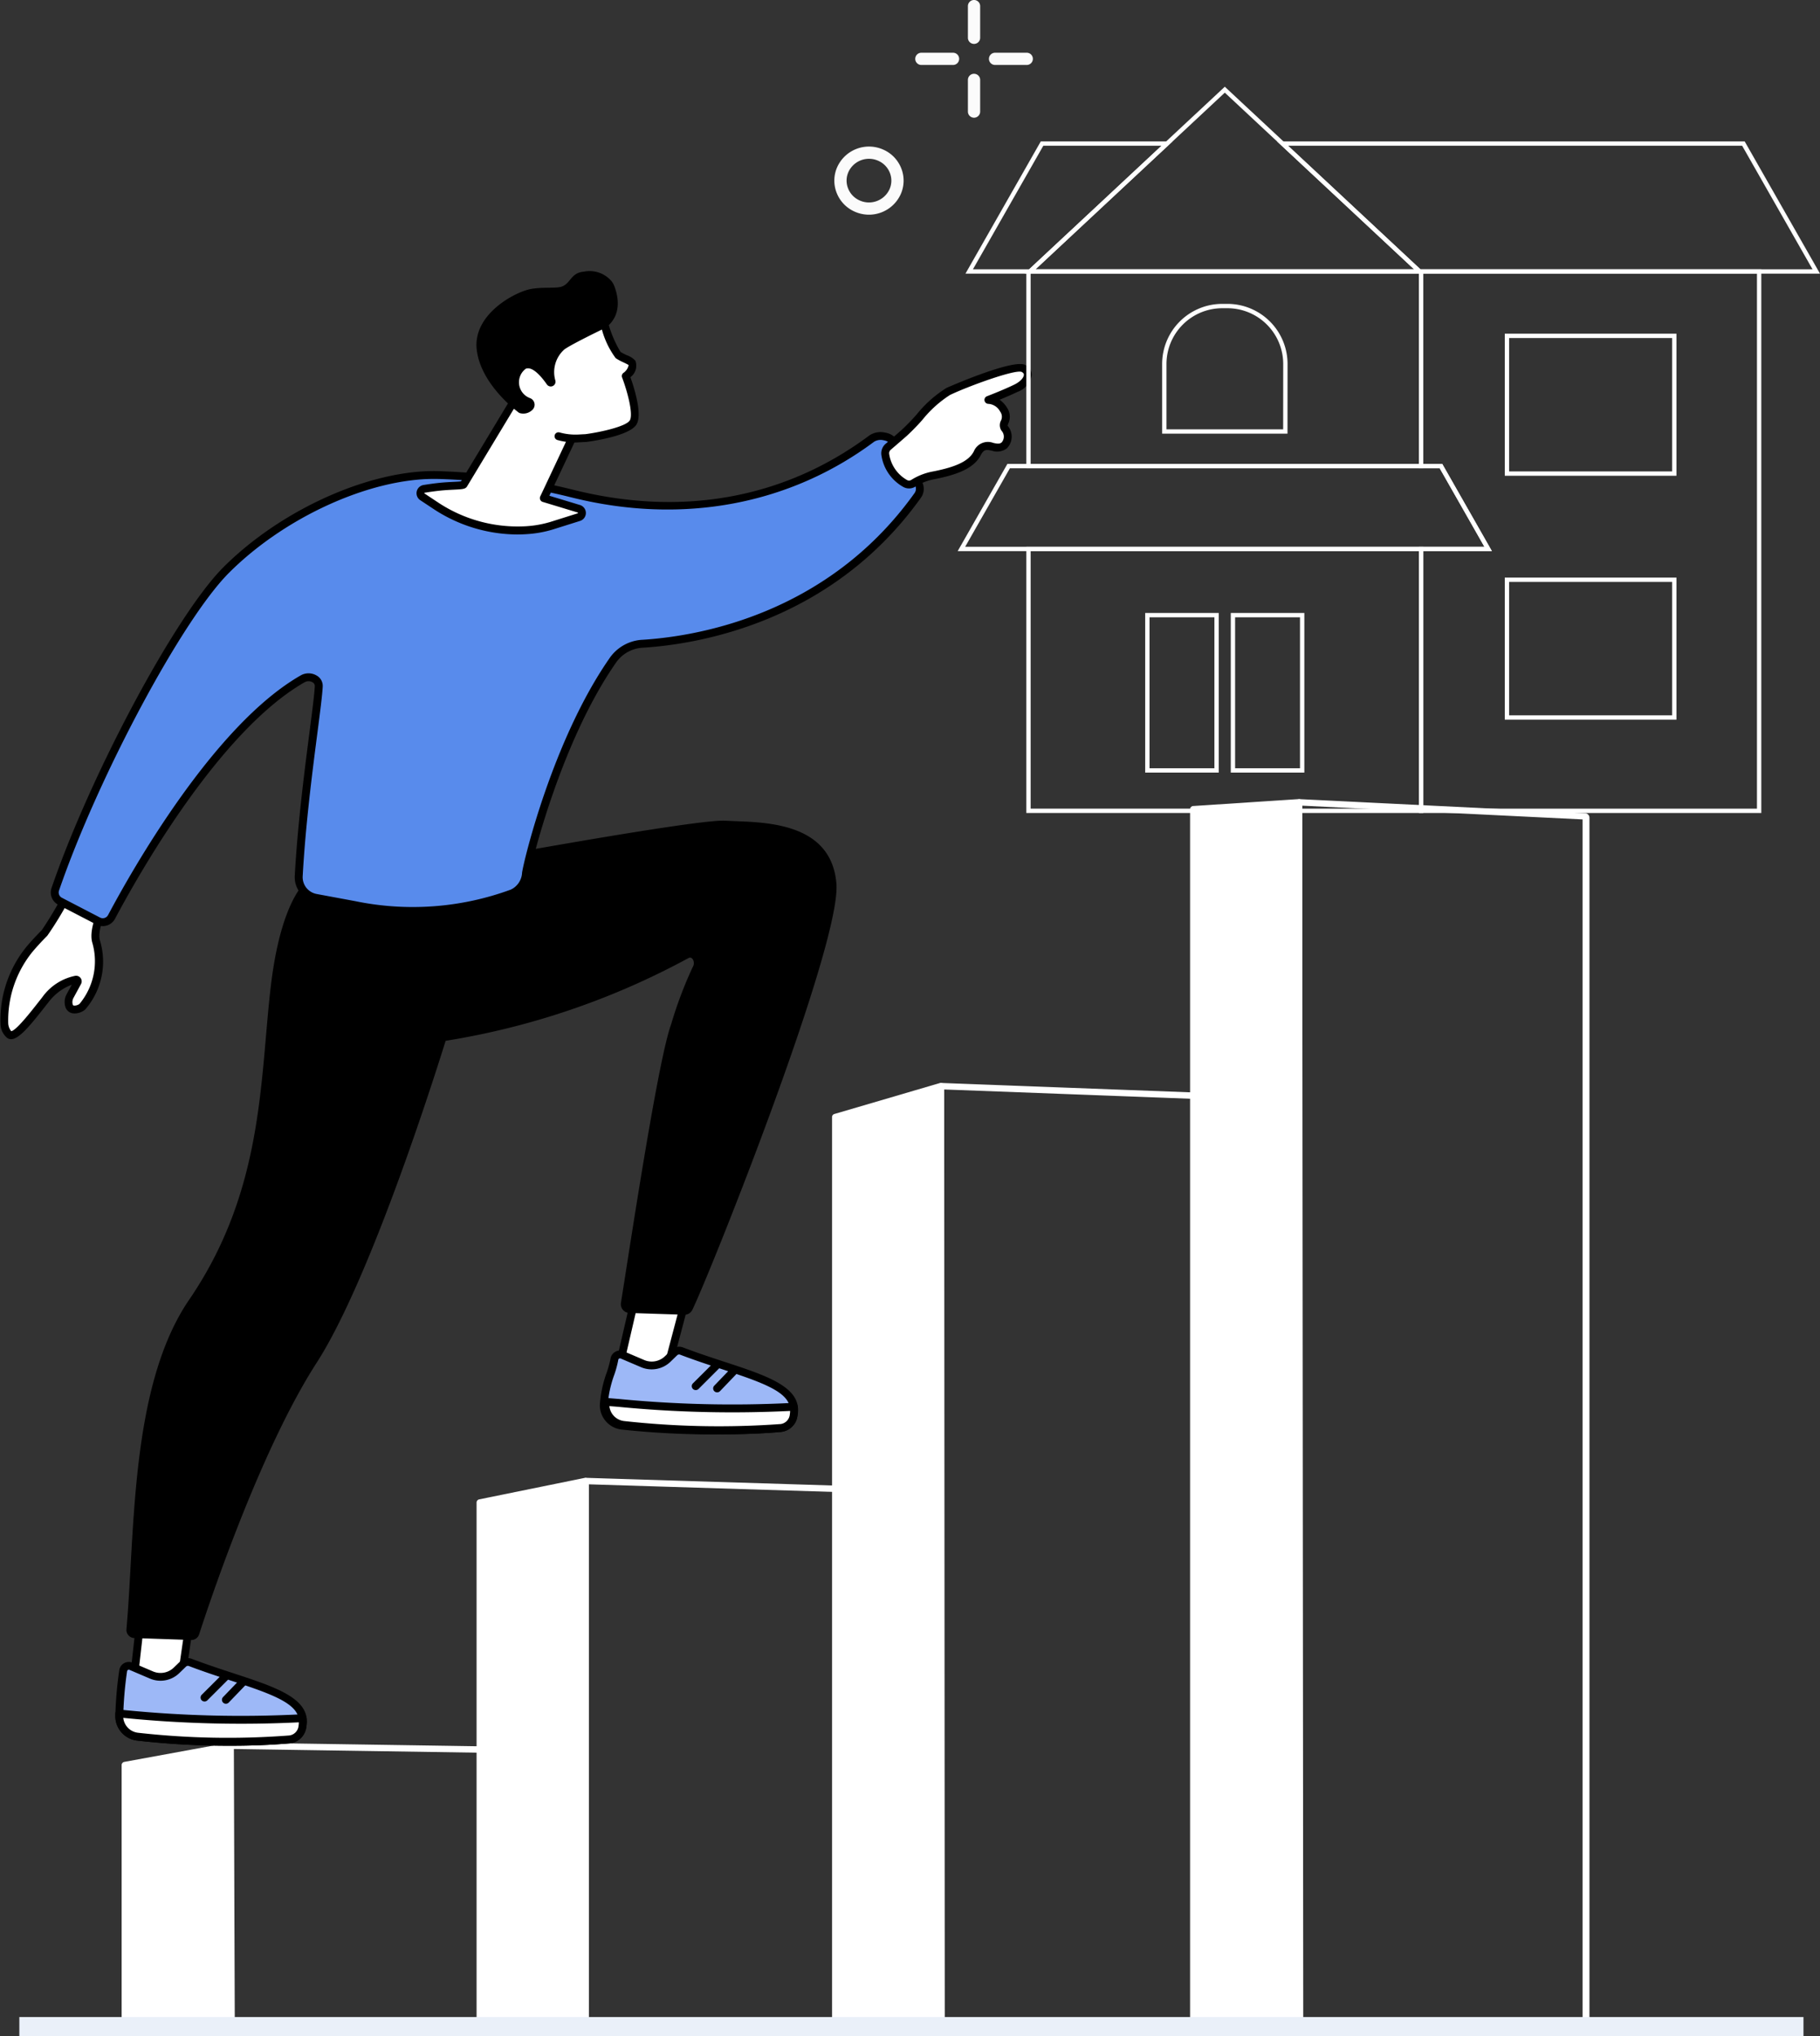
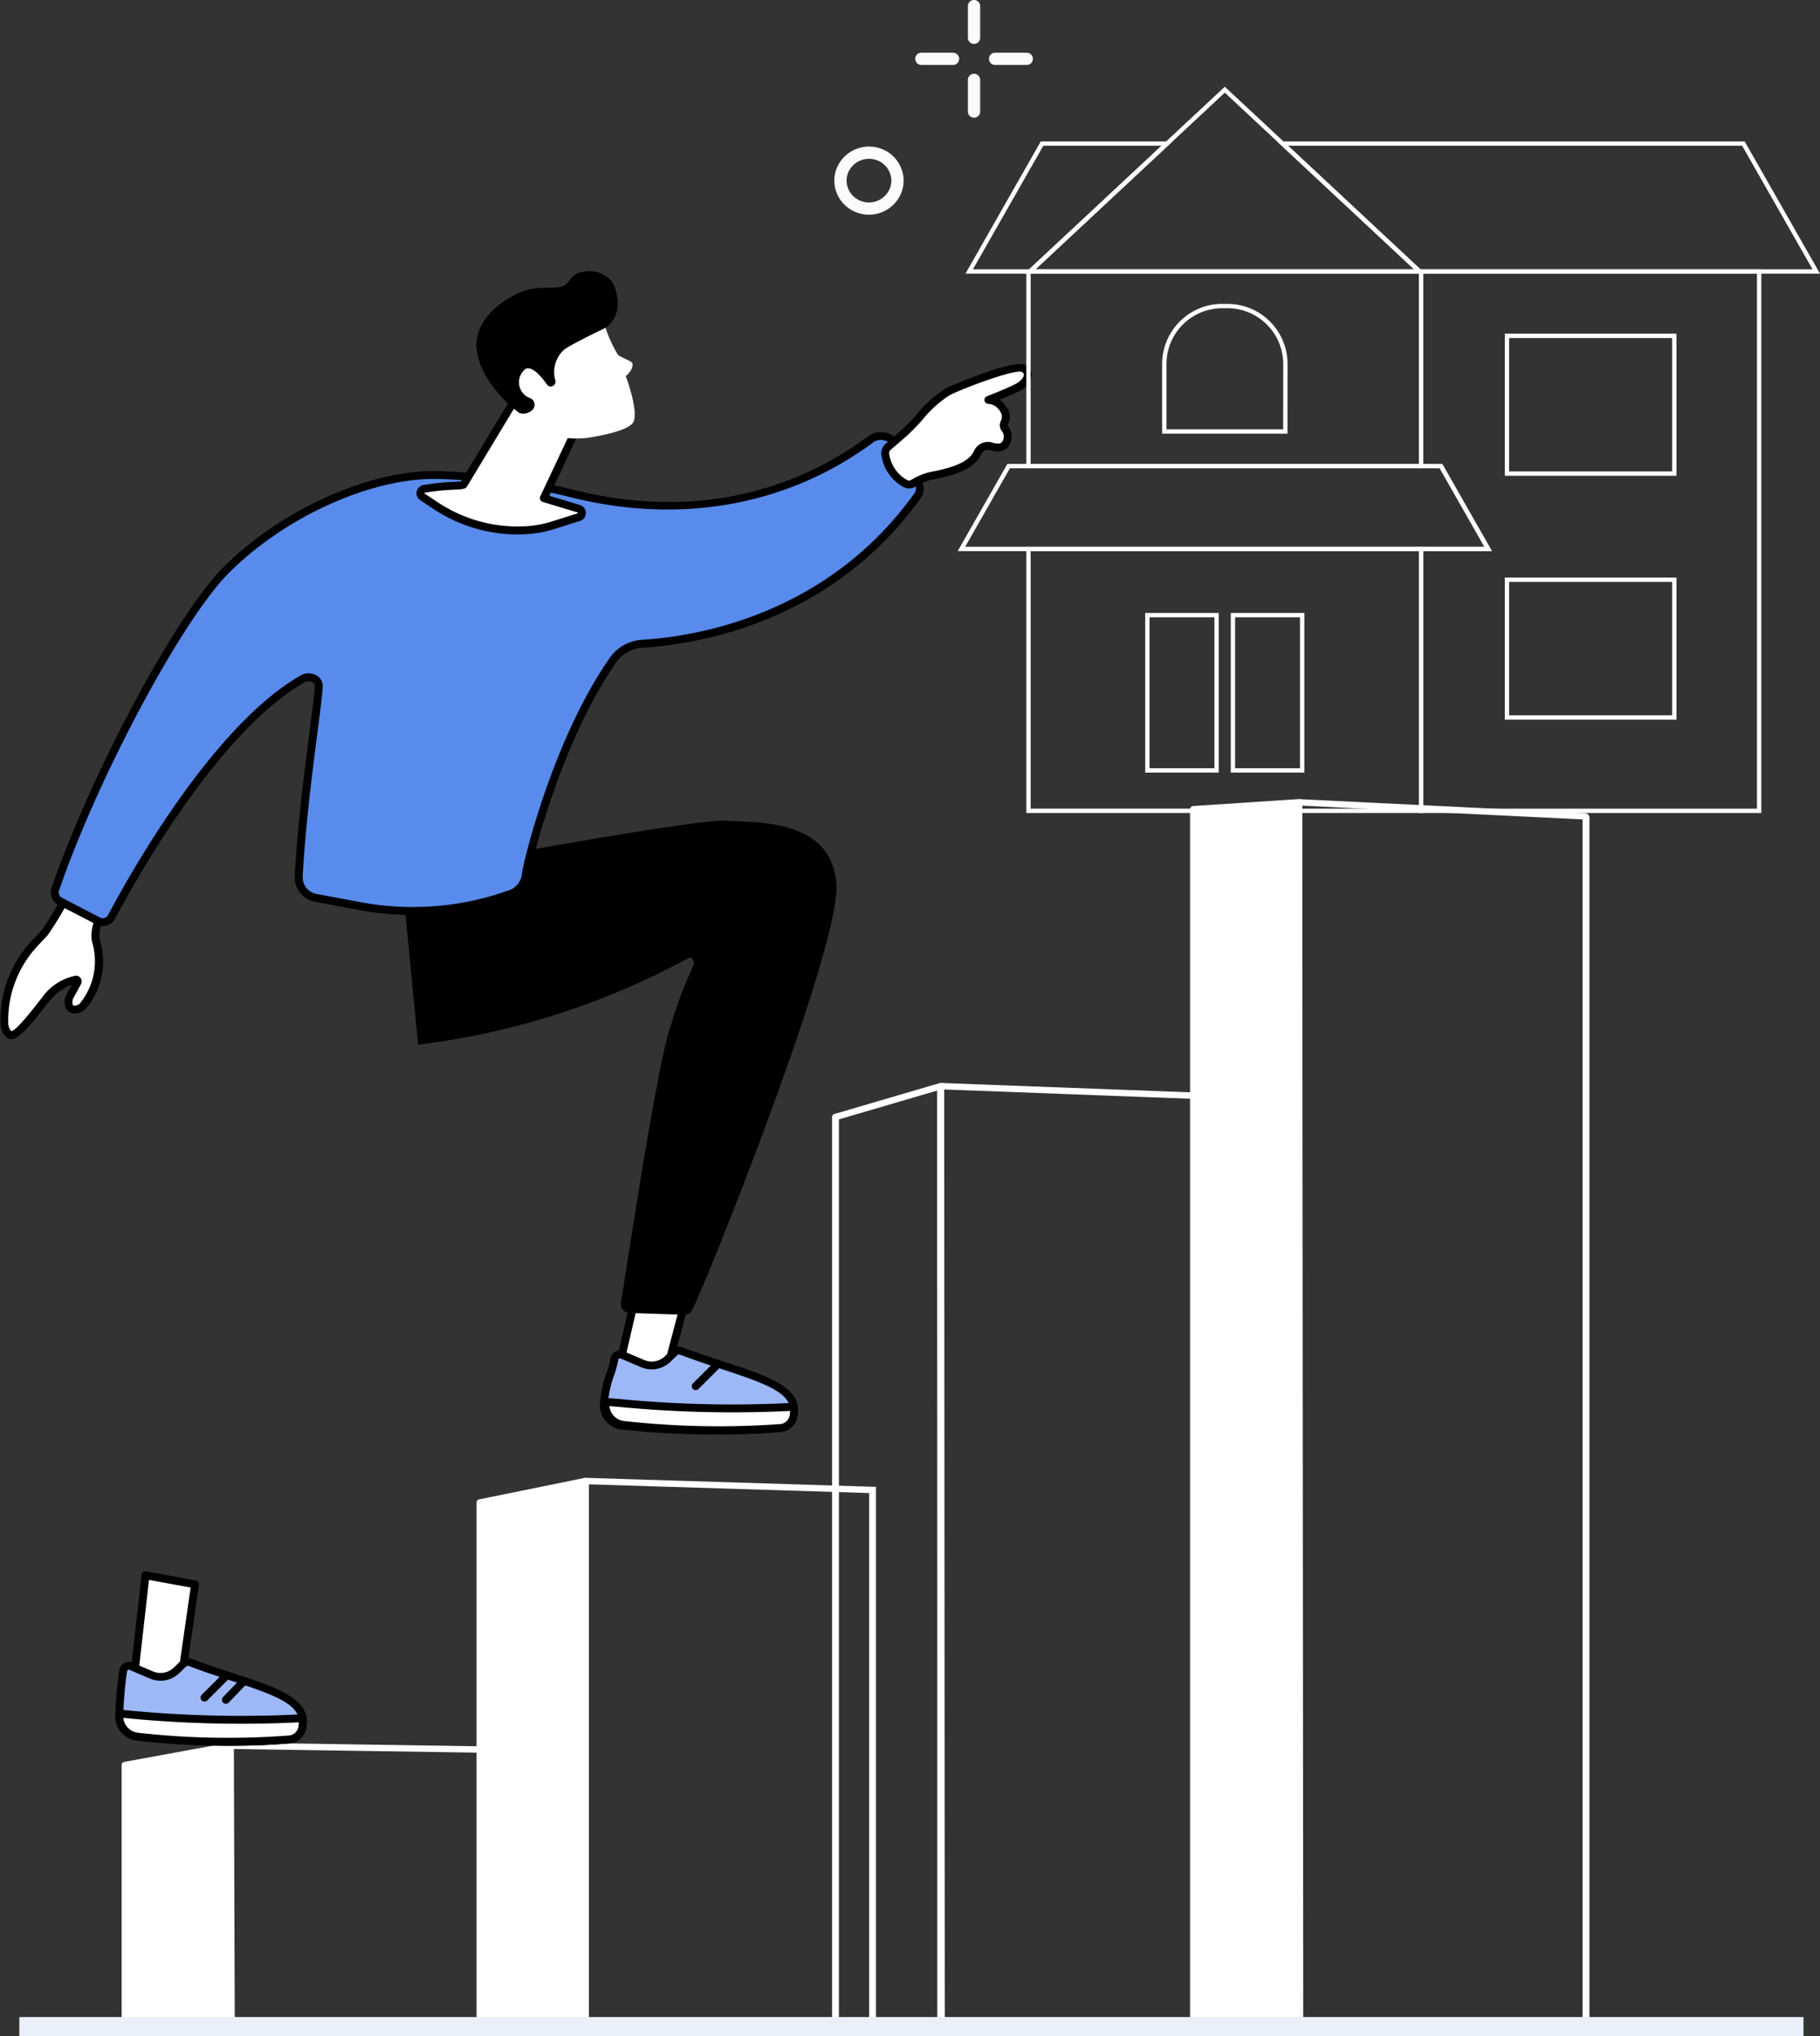
<svg xmlns="http://www.w3.org/2000/svg" width="142.596" height="159.486" viewBox="0 0 142.596 159.486">
  <rect x="0" y="0" width="142.596" height="159.486" fill="#333333" stroke="none" />
  <g id="Group_542" data-name="Group 542" transform="translate(-2008.791 -279.329)">
    <g id="Group_515" data-name="Group 515">
      <g id="Group_502" data-name="Group 502">
        <g id="Group_500" data-name="Group 500">
          <path id="Path_967" data-name="Path 967" d="M2110.633,437.807h-8.33V342.714l8.247-.541Z" fill="#fff" />
          <path id="Path_968" data-name="Path 968" d="M2110.633,438.058h-8.33a.261.261,0,0,1-.27-.251V342.714a.259.259,0,0,1,.251-.25l8.247-.541a.29.29,0,0,1,.2.067.244.244,0,0,1,.086.183l.083,95.634a.239.239,0,0,1-.079.177A.28.28,0,0,1,2110.633,438.058Zm-8.06-.5h7.79l-.083-95.115-7.707.505Z" fill="#fff" />
        </g>
        <g id="Group_501" data-name="Group 501">
          <path id="Path_969" data-name="Path 969" d="M2132.97,438.058h-22.337a.352.352,0,0,1-.353-.359V342.286a.362.362,0,0,1,.121-.272.357.357,0,0,1,.25-.087l22.336,1.1a.355.355,0,0,1,.336.358V437.7A.352.352,0,0,1,2132.97,438.058Zm-22.15-.5h21.964V343.514l-21.964-1.077Z" fill="#fff" />
        </g>
      </g>
      <g id="Group_506" data-name="Group 506">
        <g id="Group_505" data-name="Group 505">
          <g id="Group_503" data-name="Group 503">
-             <path id="Path_970" data-name="Path 970" d="M2082.543,437.818h-8.292V366.825l8.247-2.419Z" fill="#fff" />
            <path id="Path_971" data-name="Path 971" d="M2082.543,438.069h-8.292a.261.261,0,0,1-.27-.251V366.825a.251.251,0,0,1,.188-.238l8.247-2.42a.288.288,0,0,1,.241.037.245.245,0,0,1,.11.2l.046,73.412a.243.243,0,0,1-.079.177A.283.283,0,0,1,2082.543,438.069Zm-8.023-.5h7.753l-.045-72.82-7.708,2.261Z" fill="#fff" />
          </g>
          <g id="Group_504" data-name="Group 504">
            <path id="Path_972" data-name="Path 972" d="M2104.918,438.069h-22.337a.344.344,0,0,1-.353-.334V364.492a.324.324,0,0,1,.111-.242.374.374,0,0,1,.256-.091l22.337.841a.341.341,0,0,1,.339.333v72.4A.345.345,0,0,1,2104.918,438.069Zm-22.151-.5h21.964V365.494l-21.964-.827Z" fill="#fff" />
          </g>
        </g>
      </g>
      <g id="Group_510" data-name="Group 510">
        <g id="Group_509" data-name="Group 509">
          <g id="Group_507" data-name="Group 507">
            <path id="Path_973" data-name="Path 973" d="M2054.649,437.818H2046.4v-40.8l8.247-1.679Z" fill="#fff" />
            <path id="Path_974" data-name="Path 974" d="M2054.649,438.069H2046.4a.261.261,0,0,1-.27-.251v-40.8a.255.255,0,0,1,.212-.245l8.247-1.679a.285.285,0,0,1,.227.049.245.245,0,0,1,.1.2v42.482A.261.261,0,0,1,2054.649,438.069Zm-7.977-.5h7.708v-41.92l-7.708,1.569Z" fill="#fff" />
          </g>
          <g id="Group_508" data-name="Group 508">
            <path id="Path_975" data-name="Path 975" d="M2077.423,438.069H2054.38V395.425a.328.328,0,0,1,.11-.242.374.374,0,0,1,.264-.094l22.669.705Zm-22.5-.5h21.964V396.279l-21.964-.684Z" fill="#fff" />
          </g>
        </g>
      </g>
      <g id="Group_514" data-name="Group 514">
        <g id="Group_513" data-name="Group 513">
          <g id="Group_511" data-name="Group 511">
            <path id="Path_976" data-name="Path 976" d="M2026.916,437.818h-8.325V417.582l8.247-1.51Z" fill="#fff" />
            <path id="Path_977" data-name="Path 977" d="M2026.916,438.069h-8.326a.26.26,0,0,1-.269-.251V417.582a.256.256,0,0,1,.217-.246l8.247-1.51a.28.28,0,0,1,.223.052.244.244,0,0,1,.1.193l.078,21.746a.241.241,0,0,1-.078.178A.284.284,0,0,1,2026.916,438.069Zm-8.056-.5h7.785l-.076-21.192-7.709,1.412Z" fill="#fff" />
          </g>
          <g id="Group_512" data-name="Group 512">
            <path id="Path_978" data-name="Path 978" d="M2049.262,437.818h-22.346a.075.075,0,0,1-.079-.073v-21.6a.076.076,0,0,1,.08-.073l22.347.338a.076.076,0,0,1,.077.073v21.261A.076.076,0,0,1,2049.262,437.818Z" fill="none" />
            <path id="Path_979" data-name="Path 979" d="M2049.262,438.069h-22.346a.338.338,0,0,1-.349-.324v-21.6a.31.31,0,0,1,.1-.231.367.367,0,0,1,.25-.093l22.347.339a.337.337,0,0,1,.342.323v21.261A.337.337,0,0,1,2049.262,438.069Zm-22.155-.5h21.964V416.659l-21.964-.333Z" fill="#fff" />
          </g>
        </g>
      </g>
    </g>
    <rect id="Rectangle_105" data-name="Rectangle 105" width="119.164" height="145.832" transform="translate(2018.321 291.263)" fill="none" />
    <line id="Line_9" data-name="Line 9" x2="139.787" transform="translate(2010.306 438.069)" fill="none" stroke="#eaf0f9" stroke-miterlimit="10" stroke-width="1.492" />
    <g id="Group_517" data-name="Group 517">
      <g id="Group_516" data-name="Group 516">
        <path id="Path_980" data-name="Path 980" d="M2086.275,283.939a.479.479,0,0,0,.48.479h2.481a.479.479,0,1,0,0-.959h-2.481A.48.48,0,0,0,2086.275,283.939Z" fill="#fbfbfb" />
        <path id="Path_981" data-name="Path 981" d="M2080.5,283.939a.479.479,0,0,0,.48.479h2.481a.479.479,0,0,0,0-.959h-2.481A.48.48,0,0,0,2080.5,283.939Z" fill="#fbfbfb" />
        <path id="Path_982" data-name="Path 982" d="M2084.626,285.588v2.481a.48.48,0,0,0,.96,0v-2.481a.48.48,0,1,0-.96,0Z" fill="#fbfbfb" />
        <path id="Path_983" data-name="Path 983" d="M2084.626,279.808v2.481a.48.48,0,1,0,.96,0v-2.481a.48.48,0,0,0-.96,0Z" fill="#fbfbfb" />
      </g>
      <path id="Path_984" data-name="Path 984" d="M2074.394,292.4a2.733,2.733,0,0,1,3.57-1.365,2.663,2.663,0,0,1,1.444,1.49,2.612,2.612,0,0,1-.053,2.031,2.732,2.732,0,0,1-3.569,1.364,2.668,2.668,0,0,1-1.445-1.49,2.607,2.607,0,0,1,.053-2.03Zm4.12.473a1.717,1.717,0,0,0-.93-.958,1.771,1.771,0,0,0-2.315.878,1.652,1.652,0,0,0-.033,1.289,1.714,1.714,0,0,0,.93.958,1.77,1.77,0,0,0,2.314-.878,1.658,1.658,0,0,0,.034-1.289Zm.4,1.483v0Z" fill="#fbfbfb" />
    </g>
    <g id="Group_535" data-name="Group 535">
      <g id="Group_528" data-name="Group 528">
        <g id="Group_522" data-name="Group 522">
          <g id="Group_518" data-name="Group 518">
            <path id="Path_985" data-name="Path 985" d="M2020.191,402.714l-.932,8.27,3.517,1.464,1.3-9.016Z" fill="#fff" />
            <path id="Path_986" data-name="Path 986" d="M2022.776,412.757a.307.307,0,0,1-.119-.023l-3.517-1.465a.308.308,0,0,1-.188-.319l.933-8.27a.306.306,0,0,1,.362-.269l3.881.719a.308.308,0,0,1,.249.347l-1.3,9.016a.307.307,0,0,1-.153.224A.3.3,0,0,1,2022.776,412.757Zm-3.185-1.968,2.936,1.222,1.2-8.329-3.263-.6Z" />
          </g>
          <g id="Group_521" data-name="Group 521">
            <g id="Group_519" data-name="Group 519">
              <path id="Path_987" data-name="Path 987" d="M2018.44,410.2a29.8,29.8,0,0,0-.3,3.543,1.616,1.616,0,0,0,1.417,1.614,63.761,63.761,0,0,0,11.943.214,1.146,1.146,0,0,0,.99-1.007c.5-2.547-3.928-3.171-8.785-5.018a.523.523,0,0,0-.552.112l-.524.507a1.814,1.814,0,0,1-1.972.365l-1.594-.679A.447.447,0,0,0,2018.44,410.2Z" fill="#9db8f7" />
              <path id="Path_988" data-name="Path 988" d="M2026.873,416.073a63.51,63.51,0,0,1-7.359-.407,1.925,1.925,0,0,1-1.687-1.924,30.011,30.011,0,0,1,.308-3.582h0a.756.756,0,0,1,1.045-.59l1.594.679a1.5,1.5,0,0,0,1.636-.3l.524-.507a.839.839,0,0,1,.876-.179c1.131.43,2.219.787,3.272,1.133,3.433,1.126,6.144,2.016,5.707,4.233a1.456,1.456,0,0,1-1.266,1.255C2030.012,416.018,2028.416,416.073,2026.873,416.073Zm-8.127-5.826a29.453,29.453,0,0,0-.3,3.5,1.308,1.308,0,0,0,1.149,1.3,62.9,62.9,0,0,0,11.875.213.836.836,0,0,0,.715-.76c.317-1.6-1.7-2.349-5.294-3.528-1.059-.347-2.154-.707-3.3-1.142a.219.219,0,0,0-.228.045l-.523.507a2.116,2.116,0,0,1-2.308.428l-1.594-.68a.141.141,0,0,0-.123.007A.139.139,0,0,0,2018.746,410.247Z" />
            </g>
            <g id="Group_520" data-name="Group 520">
              <path id="Path_989" data-name="Path 989" d="M2018.139,413.55s0,.132,0,.2a1.616,1.616,0,0,0,1.417,1.614,63.761,63.761,0,0,0,11.943.214,1.146,1.146,0,0,0,.99-1.007,3.334,3.334,0,0,0,.018-.652l-.315.016a92,92,0,0,1-13.445-.322Z" fill="#fff" />
              <path id="Path_990" data-name="Path 990" d="M2026.873,416.073a63.51,63.51,0,0,1-7.359-.407,1.925,1.925,0,0,1-1.687-1.924l0-.2a.307.307,0,0,1,.338-.3l.605.059a91.944,91.944,0,0,0,13.4.32l.315-.015a.308.308,0,0,1,.323.287,3.543,3.543,0,0,1-.023.732,1.456,1.456,0,0,1-1.266,1.255C2030.012,416.018,2028.416,416.073,2026.873,416.073Zm-8.423-2.183a1.311,1.311,0,0,0,1.143,1.164,62.9,62.9,0,0,0,11.875.213.836.836,0,0,0,.715-.76,1.675,1.675,0,0,0,.021-.268,92.617,92.617,0,0,1-13.49-.323Z" />
            </g>
            <path id="Path_991" data-name="Path 991" d="M2024.815,412.607a.308.308,0,0,1-.219-.526l1.705-1.7a.308.308,0,0,1,.436.436l-1.7,1.7A.309.309,0,0,1,2024.815,412.607Z" />
            <path id="Path_992" data-name="Path 992" d="M2026.489,412.784a.309.309,0,0,1-.223-.522l1.362-1.415a.309.309,0,0,1,.445.428l-1.362,1.415A.311.311,0,0,1,2026.489,412.784Z" />
          </g>
        </g>
-         <path id="Path_993" data-name="Path 993" d="M2032.965,348.212s-2.141,1.243-2.976,8.529-.557,15.876-6.377,24.395c-4.647,6.8-4.239,18.284-4.914,25.809a.633.633,0,0,0,.611.691l4.456.153a.633.633,0,0,0,.626-.439c.8-2.466,4.757-14.363,9.2-21.261,4.7-7.29,10.418-26.214,10.418-26.214a58.729,58.729,0,0,1-1.208-9.367C2042.659,345.923,2032.965,348.212,2032.965,348.212Z" />
        <g id="Group_527" data-name="Group 527">
          <g id="Group_523" data-name="Group 523">
            <path id="Path_994" data-name="Path 994" d="M2059.2,378.182l-1.879,8.108,3.325,1.86,2.326-8.807Z" fill="#fff" />
            <path id="Path_995" data-name="Path 995" d="M2060.651,388.458a.312.312,0,0,1-.151-.039l-3.325-1.86a.308.308,0,0,1-.15-.339l1.879-8.108a.31.31,0,0,1,.391-.225l3.772,1.161a.31.31,0,0,1,.208.374l-2.326,8.806a.307.307,0,0,1-.3.23Zm-2.972-2.324,2.775,1.552,2.149-8.135-3.173-.977Z" />
          </g>
          <g id="Group_526" data-name="Group 526">
            <g id="Group_524" data-name="Group 524">
              <path id="Path_996" data-name="Path 996" d="M2056.926,385.811a21.089,21.089,0,0,0-.83,3.574,1.615,1.615,0,0,0,1.418,1.613,70.033,70.033,0,0,0,12.468.183,1.144,1.144,0,0,0,.99-1.007c.5-2.547-3.928-3.171-8.785-5.018a.523.523,0,0,0-.552.112l-.524.507a1.81,1.81,0,0,1-1.972.365l-1.594-.679A.448.448,0,0,0,2056.926,385.811Z" fill="#9db8f7" />
              <path id="Path_997" data-name="Path 997" d="M2065.008,391.685a67.2,67.2,0,0,1-7.534-.381,1.922,1.922,0,0,1-1.686-1.923,9.186,9.186,0,0,1,.542-2.549,7.851,7.851,0,0,0,.291-1.064h0a.756.756,0,0,1,1.045-.591l1.594.68a1.5,1.5,0,0,0,1.637-.3l.523-.507a.839.839,0,0,1,.876-.179c1.132.431,2.22.788,3.272,1.133,3.433,1.126,6.144,2.016,5.707,4.234a1.456,1.456,0,0,1-1.265,1.254C2068.467,391.628,2066.724,391.685,2065.008,391.685Zm-7.776-5.831a7.948,7.948,0,0,1-.314,1.164,8.737,8.737,0,0,0-.513,2.37,1.306,1.306,0,0,0,1.148,1.3,70.153,70.153,0,0,0,12.4.182.834.834,0,0,0,.715-.76c.317-1.6-1.7-2.349-5.293-3.528-1.059-.347-2.154-.706-3.3-1.142a.217.217,0,0,0-.228.046l-.523.507a2.117,2.117,0,0,1-2.308.427l-1.594-.679a.138.138,0,0,0-.192.109Z" />
            </g>
            <g id="Group_525" data-name="Group 525">
              <path id="Path_998" data-name="Path 998" d="M2056.221,389.134s0,.133,0,.2a1.617,1.617,0,0,0,1.418,1.614,67.786,67.786,0,0,0,12.347.237,1.144,1.144,0,0,0,.99-1.007,3.324,3.324,0,0,0,.018-.652l-.315.016a92.005,92.005,0,0,1-13.445-.322Z" fill="#fff" />
              <path id="Path_999" data-name="Path 999" d="M2065.435,391.674a70.111,70.111,0,0,1-7.839-.424,1.924,1.924,0,0,1-1.687-1.923l0-.2a.313.313,0,0,1,.1-.223.307.307,0,0,1,.232-.078l1.009.081a91.9,91.9,0,0,0,13.405.322l.315-.016a.309.309,0,0,1,.323.288,3.546,3.546,0,0,1-.023.732,1.456,1.456,0,0,1-1.265,1.254C2068.538,391.622,2066.964,391.674,2065.435,391.674Zm-8.9-2.205a1.31,1.31,0,0,0,1.143,1.169,67.563,67.563,0,0,0,12.28.236.834.834,0,0,0,.715-.76,1.652,1.652,0,0,0,.021-.268,92.477,92.477,0,0,1-13.49-.323Z" />
            </g>
            <path id="Path_1000" data-name="Path 1000" d="M2063.3,388.214a.308.308,0,0,1-.219-.526l1.705-1.7a.308.308,0,0,1,.436.436l-1.7,1.7A.308.308,0,0,1,2063.3,388.214Z" />
-             <path id="Path_1001" data-name="Path 1001" d="M2064.975,388.391a.308.308,0,0,1-.222-.522l1.361-1.415a.309.309,0,0,1,.445.428L2065.2,388.3A.307.307,0,0,1,2064.975,388.391Z" />
          </g>
        </g>
        <path id="Path_1002" data-name="Path 1002" d="M2041.549,361.161a59.549,59.549,0,0,0,21.184-6.787c.33-.178.543.369.342.685a31.9,31.9,0,0,0-1.7,4.5c-1.033,2.8-3.213,17.306-3.932,21.82a.685.685,0,0,0,.655.793l4.3.139a.683.683,0,0,0,.64-.387c1.55-3.229,11.671-28.645,11.285-33.379-.418-5.117-6.261-4.775-8.7-4.931-2.521-.162-25.376,4.109-25.376,4.109Z" />
      </g>
      <g id="Group_532" data-name="Group 532">
        <g id="Group_529" data-name="Group 529">
          <path id="Path_1003" data-name="Path 1003" d="M2011.1,353.686c.346-.412.794-.9,1.179-1.277a33.032,33.032,0,0,0,2.159-3.725l2.906.823s-1.359,2.376-1.032,3.559a5.442,5.442,0,0,1-1.07,5.123.966.966,0,0,1-.731.213c-.421-.1-.43-.683-.224-1.063l.583-1.073a.131.131,0,0,0-.133-.192,3.9,3.9,0,0,0-2.4,1.579c-.772.952-2.3,3.077-2.816,2.725C2008.6,359.749,2009.2,355.944,2011.1,353.686Z" fill="#fff" />
          <path id="Path_1004" data-name="Path 1004" d="M2009.653,360.729a.529.529,0,0,1-.3-.1,1.458,1.458,0,0,1-.522-1.061,9.082,9.082,0,0,1,2.037-6.084c.348-.415.8-.9,1.2-1.3a29.95,29.95,0,0,0,2.1-3.647.309.309,0,0,1,.359-.156l2.905.823a.309.309,0,0,1,.184.45c-.36.631-1.242,2.456-1,3.324a5.715,5.715,0,0,1-1.144,5.418,1.262,1.262,0,0,1-1.024.3.736.736,0,0,1-.51-.424,1.282,1.282,0,0,1,.085-1.087l.392-.723a4.057,4.057,0,0,0-1.829,1.378c-.114.141-.245.308-.387.489C2011.08,359.751,2010.26,360.729,2009.653,360.729Zm1.682-6.844a8.531,8.531,0,0,0-1.9,5.6,1.036,1.036,0,0,0,.238.618c.39-.061,1.536-1.521,2.03-2.151.145-.184.278-.353.394-.5a4.188,4.188,0,0,1,2.594-1.689.439.439,0,0,1,.447.644l-.582,1.073a.7.7,0,0,0-.065.54.114.114,0,0,0,.087.076.7.7,0,0,0,.437-.125,5.224,5.224,0,0,0,1-4.829c-.283-1.028.492-2.71.875-3.449l-2.292-.65a27.151,27.151,0,0,1-2.1,3.58C2012.112,353.008,2011.667,353.489,2011.335,353.885Zm-.236-.2h0Z" />
        </g>
        <g id="Group_530" data-name="Group 530">
          <path id="Path_1005" data-name="Path 1005" d="M2080.74,317.168,2078.863,314a1.361,1.361,0,0,0-1.766-.317c-10.609,7.908-21.9,4.683-23.639,4.267a48.536,48.536,0,0,0-9.921-1.395c-5-.3-12.187,2.586-17.024,7.423-3.848,3.849-10.413,16.331-13.388,25a.775.775,0,0,0,.377.942l2.987,1.55a.777.777,0,0,0,1.044-.324c1.52-2.864,8.1-14.739,14.995-18.66.507-.288,1.269.016,1.24.6-.092,1.825-1.225,8.592-1.57,14.861a1.645,1.645,0,0,0,1.34,1.712l3.015.558a22.761,22.761,0,0,0,12.36-.914,1.823,1.823,0,0,0,1.088-1.578c.167-1.159,2.5-10.453,6.757-16.6a3.022,3.022,0,0,1,2.287-1.365c3.8-.222,14.6-1.739,21.649-11.621A.891.891,0,0,0,2080.74,317.168Z" fill="#588bec" />
          <path id="Path_1006" data-name="Path 1006" d="M2016.844,351.871a1.07,1.07,0,0,1-.5-.122l-2.987-1.549a1.081,1.081,0,0,1-.527-1.317c3.074-8.957,9.742-21.4,13.462-25.12,4.677-4.677,11.936-7.836,17.261-7.513a48.936,48.936,0,0,1,9.973,1.4l.249.061c8.54,2.118,16.541.64,23.135-4.276a1.578,1.578,0,0,1,1.234-.219,1.444,1.444,0,0,1,.981.626L2081,317.01h0a1.2,1.2,0,0,1-.059,1.311c-7.04,9.862-17.649,11.5-21.883,11.75a2.722,2.722,0,0,0-2.051,1.233c-4.279,6.18-6.58,15.6-6.706,16.469a2.1,2.1,0,0,1-1.289,1.824,22.887,22.887,0,0,1-12.534.925l-3-.556a1.959,1.959,0,0,1-1.592-2.032c.222-4.039.763-8.223,1.158-11.278.212-1.643.38-2.941.412-3.581a.328.328,0,0,0-.175-.3.617.617,0,0,0-.6-.019c-6.7,3.81-13.079,15.151-14.876,18.536A1.086,1.086,0,0,1,2016.844,351.871Zm25.936-35.027c-5.082,0-11.7,3.006-16.049,7.355-3.669,3.669-10.264,15.995-13.315,24.885a.466.466,0,0,0,.228.568l2.987,1.55a.469.469,0,0,0,.629-.2c1.817-3.423,8.275-14.892,15.116-18.783a1.238,1.238,0,0,1,1.232.03.929.929,0,0,1,.468.852c-.033.665-.2,1.973-.416,3.629-.394,3.046-.933,7.217-1.154,11.233a1.341,1.341,0,0,0,1.088,1.391l3.015.559a22.28,22.28,0,0,0,12.2-.9,1.54,1.54,0,0,0,.886-1.331c.15-1.035,2.43-10.407,6.809-16.733a3.338,3.338,0,0,1,2.523-1.5c4.146-.242,14.532-1.847,21.416-11.493a.585.585,0,0,0,.032-.637l-1.878-3.165a.846.846,0,0,0-.571-.336.984.984,0,0,0-.744.109c-6.651,4.958-15.052,6.513-23.653,4.38l-.243-.06a48.443,48.443,0,0,0-9.868-1.387Q2043.155,316.844,2042.78,316.844Z" />
        </g>
        <g id="Group_531" data-name="Group 531">
          <path id="Path_1007" data-name="Path 1007" d="M2078.156,314.954a.676.676,0,0,1,.225-.629c.241-.205.646-.553,1.235-1.068,1.038-.908,2.336-2.72,3.468-3.264s5.236-2.147,5.892-1.807.331,1.111-.6,1.559-2.145.907-2.145.907a1.414,1.414,0,0,1,1.179.745c.5.783-.193,1.1.1,1.487a.983.983,0,0,1-.033,1.328c-.678.577-1.5-.564-2.111.616-.426.82-1.431,1.354-3.47,1.744a4.491,4.491,0,0,0-1.541.61.633.633,0,0,1-.644.018A3.112,3.112,0,0,1,2078.156,314.954Z" fill="#fff" />
          <path id="Path_1008" data-name="Path 1008" d="M2080.014,317.588a.926.926,0,0,1-.456-.119,3.419,3.419,0,0,1-1.706-2.464.988.988,0,0,1,.329-.915c.24-.2.645-.551,1.232-1.065a16.738,16.738,0,0,0,1.188-1.219,9.345,9.345,0,0,1,2.349-2.091c.05-.024,5.2-2.3,6.169-1.8a.866.866,0,0,1,.51.785,1.708,1.708,0,0,1-1.12,1.326c-.461.221-.983.443-1.4.614a2.041,2.041,0,0,1,.561.594,1.264,1.264,0,0,1,.124,1.259c-.063.176-.056.185-.038.209a1.3,1.3,0,0,1-.08,1.748,1.265,1.265,0,0,1-1.179.181c-.409-.085-.614-.128-.858.342-.485.934-1.587,1.5-3.687,1.9a4.188,4.188,0,0,0-1.435.568A.944.944,0,0,1,2080.014,317.588Zm-1.554-2.686a2.811,2.811,0,0,0,1.4,2.029.321.321,0,0,0,.329-.011,4.787,4.787,0,0,1,1.647-.651c1.893-.362,2.866-.835,3.254-1.583a1.192,1.192,0,0,1,1.532-.662c.315.066.487.094.653-.047a.684.684,0,0,0-.013-.907.768.768,0,0,1-.05-.788.673.673,0,0,0-.063-.719,1.126,1.126,0,0,0-.906-.6.313.313,0,0,1-.314-.249.307.307,0,0,1,.191-.348c.012-.005,1.212-.461,2.121-.9.525-.253.767-.581.77-.779,0-.037,0-.135-.177-.228-.516-.209-4.176,1.119-5.617,1.811a9.041,9.041,0,0,0-2.162,1.952,16.936,16.936,0,0,1-1.237,1.266c-.59.517-1,.866-1.238,1.071A.364.364,0,0,0,2078.46,314.9Z" />
        </g>
      </g>
      <g id="Group_534" data-name="Group 534">
        <g id="Group_533" data-name="Group 533">
          <path id="Path_1009" data-name="Path 1009" d="M2050.729,307.979l-5.613,9.3a10.944,10.944,0,0,1-1.83.172c-.434.044-.888.11-1.263.171a.344.344,0,0,0-.135.626l1,.665a11.54,11.54,0,0,0,7.128,1.945,8.623,8.623,0,0,0,1.969-.346l2.15-.676a.344.344,0,0,0,0-.657l-2.737-.83,2.311-4.9Z" fill="#fff" />
          <path id="Path_1010" data-name="Path 1010" d="M2049.3,321.194a11.987,11.987,0,0,1-6.578-2.021l-1.005-.665a.653.653,0,0,1,.256-1.188c.475-.077.907-.135,1.282-.173s.755-.058,1.053-.073c.225-.011.476-.023.6-.041l5.559-9.213a.309.309,0,0,1,.535.011l2.98,5.468a.308.308,0,0,1,.008.279l-2.159,4.583,2.4.726a.652.652,0,0,1,.006,1.246l-2.149.676a8.916,8.916,0,0,1-2.041.36C2049.795,321.186,2049.547,321.194,2049.3,321.194Zm1.415-12.6-5.335,8.843-.014.021c-.132.183-.358.194-1.028.228-.29.014-.651.032-1.021.07s-.782.093-1.245.168a.031.031,0,0,0-.029.028.029.029,0,0,0,.015.036l1.005.666a11.284,11.284,0,0,0,6.936,1.895,8.331,8.331,0,0,0,1.9-.333l2.149-.677a.029.029,0,0,0,.025-.033.031.031,0,0,0-.025-.034l-2.737-.829a.308.308,0,0,1-.193-.17.312.312,0,0,1,0-.257l2.244-4.764Z" />
        </g>
        <path id="Path_1011" data-name="Path 1011" d="M2053.235,313.639a4.968,4.968,0,0,0,.909.033l.554-.029s3.178-.421,3.688-1.209-.568-3.65-.568-3.65c.492-.382.6-.865.5-1.027s-.813-.409-1.1-.621a9.973,9.973,0,0,1-.984-2.13s-.416-2.322-4.141-2.021c-8.535.692-2.4,8.59-2.4,8.59q.2.231.408.441Z" fill="#fff" />
-         <path id="Path_1012" data-name="Path 1012" d="M2053.876,313.988a5.208,5.208,0,0,1-1.41-.192.308.308,0,1,1,.166-.594,4.649,4.649,0,0,0,1.5.162l.542-.028c1.261-.169,3.16-.611,3.457-1.07s-.173-2.245-.6-3.373a.309.309,0,0,1,.1-.352.975.975,0,0,0,.414-.617c-.084-.056-.279-.149-.414-.214a4.012,4.012,0,0,1-.6-.326,6.725,6.725,0,0,1-1.089-2.267.4.4,0,0,1-.016-.056c-.016-.082-.433-2.041-3.812-1.768-2.075.168-3.4.758-3.923,1.754-.9,1.69.55,4.252,1.415,5.782l.077.137a.308.308,0,1,1-.537.3l-.077-.136c-.927-1.641-2.478-4.386-1.423-6.375.633-1.194,2.12-1.894,4.418-2.08,3.7-.3,4.382,1.919,4.461,2.236a9.006,9.006,0,0,0,.882,1.981,4.065,4.065,0,0,0,.49.259,1.653,1.653,0,0,1,.677.436,1.12,1.12,0,0,1-.392,1.288c.279.781.974,2.934.464,3.723-.559.864-3.352,1.275-3.906,1.348l-.025,0-.554.028C2054.065,313.985,2053.97,313.988,2053.876,313.988Z" />
        <path id="Path_1013" data-name="Path 1013" d="M2050.345,301.975c.931-.183,1.992-.039,2.445-.193.731-.249.714-1.091,1.745-1.174a2.256,2.256,0,0,1,2.207.791,1.872,1.872,0,0,1,.2.391c.715,1.963-.272,2.909-.709,3.216,0,0-2.764,1.328-3.241,1.709a2.374,2.374,0,0,0-.685,2.436.372.372,0,0,1-.668.292c-.343-.495-1.095-1.453-1.652-1.232a1.322,1.322,0,0,0,.324,2.3.553.553,0,0,1,.224.89,1.011,1.011,0,0,1-1.063.272s-2.973-2.12-3.325-4.913S2049.107,302.219,2050.345,301.975Z" />
      </g>
    </g>
    <g id="Group_541" data-name="Group 541">
      <g id="Group_536" data-name="Group 536">
        <path id="Path_1014" data-name="Path 1014" d="M2146.618,300.593v42.248h-26.482V322.328h5.251l-3.7-6.49h-1.556V300.593Z" fill="none" stroke="#fff" stroke-miterlimit="10" stroke-width="0.34" />
      </g>
      <path id="Path_1015" data-name="Path 1015" d="M2090.435,290.575h9.794l-10.737,10.018h-4.764Z" fill="none" stroke="#fff" stroke-miterlimit="10" stroke-width="0.34" />
      <path id="Path_1016" data-name="Path 1016" d="M2151.094,300.593h-31.079l-10.737-10.018h36.108Z" fill="none" stroke="#fff" stroke-miterlimit="10" stroke-width="0.34" />
      <g id="Group_537" data-name="Group 537">
        <path id="Path_1017" data-name="Path 1017" d="M2120.015,300.593h-30.523l10.737-10.018,4.525-4.221,4.525,4.221Z" fill="none" stroke="#fff" stroke-miterlimit="10" stroke-width="0.34" />
        <path id="Path_1018" data-name="Path 1018" d="M2120.136,300.706v15.132h-30.765V300.706l.121-.113h30.523Z" fill="none" stroke="#fff" stroke-miterlimit="10" stroke-width="0.34" />
        <rect id="Rectangle_106" data-name="Rectangle 106" width="30.765" height="20.512" transform="translate(2089.371 322.328)" fill="none" stroke="#fff" stroke-miterlimit="10" stroke-width="0.34" />
      </g>
      <g id="Group_538" data-name="Group 538">
        <rect id="Rectangle_107" data-name="Rectangle 107" width="5.424" height="12.164" transform="translate(2098.686 327.512)" fill="none" stroke="#fff" stroke-miterlimit="10" stroke-width="0.34" />
        <rect id="Rectangle_108" data-name="Rectangle 108" width="5.424" height="12.164" transform="translate(2105.391 327.512)" fill="none" stroke="#fff" stroke-miterlimit="10" stroke-width="0.34" />
      </g>
      <path id="Path_1019" data-name="Path 1019" d="M2125.387,322.328h-41.269l3.7-6.49h33.876Z" fill="none" stroke="#fff" stroke-miterlimit="10" stroke-width="0.34" />
      <path id="Path_1020" data-name="Path 1020" d="M2109.5,307.855a4.541,4.541,0,0,0-4.529-4.553h-.428a4.542,4.542,0,0,0-4.529,4.553l0,5.274h9.482Z" fill="none" stroke="#fff" stroke-miterlimit="10" stroke-width="0.34" />
      <g id="Group_539" data-name="Group 539">
        <rect id="Rectangle_109" data-name="Rectangle 109" width="13.109" height="10.789" transform="translate(2126.86 305.637)" fill="none" stroke="#fff" stroke-miterlimit="10" stroke-width="0.34" />
      </g>
      <g id="Group_540" data-name="Group 540">
        <rect id="Rectangle_110" data-name="Rectangle 110" width="13.109" height="10.789" transform="translate(2126.86 324.742)" fill="none" stroke="#fff" stroke-miterlimit="10" stroke-width="0.34" />
      </g>
    </g>
  </g>
</svg>